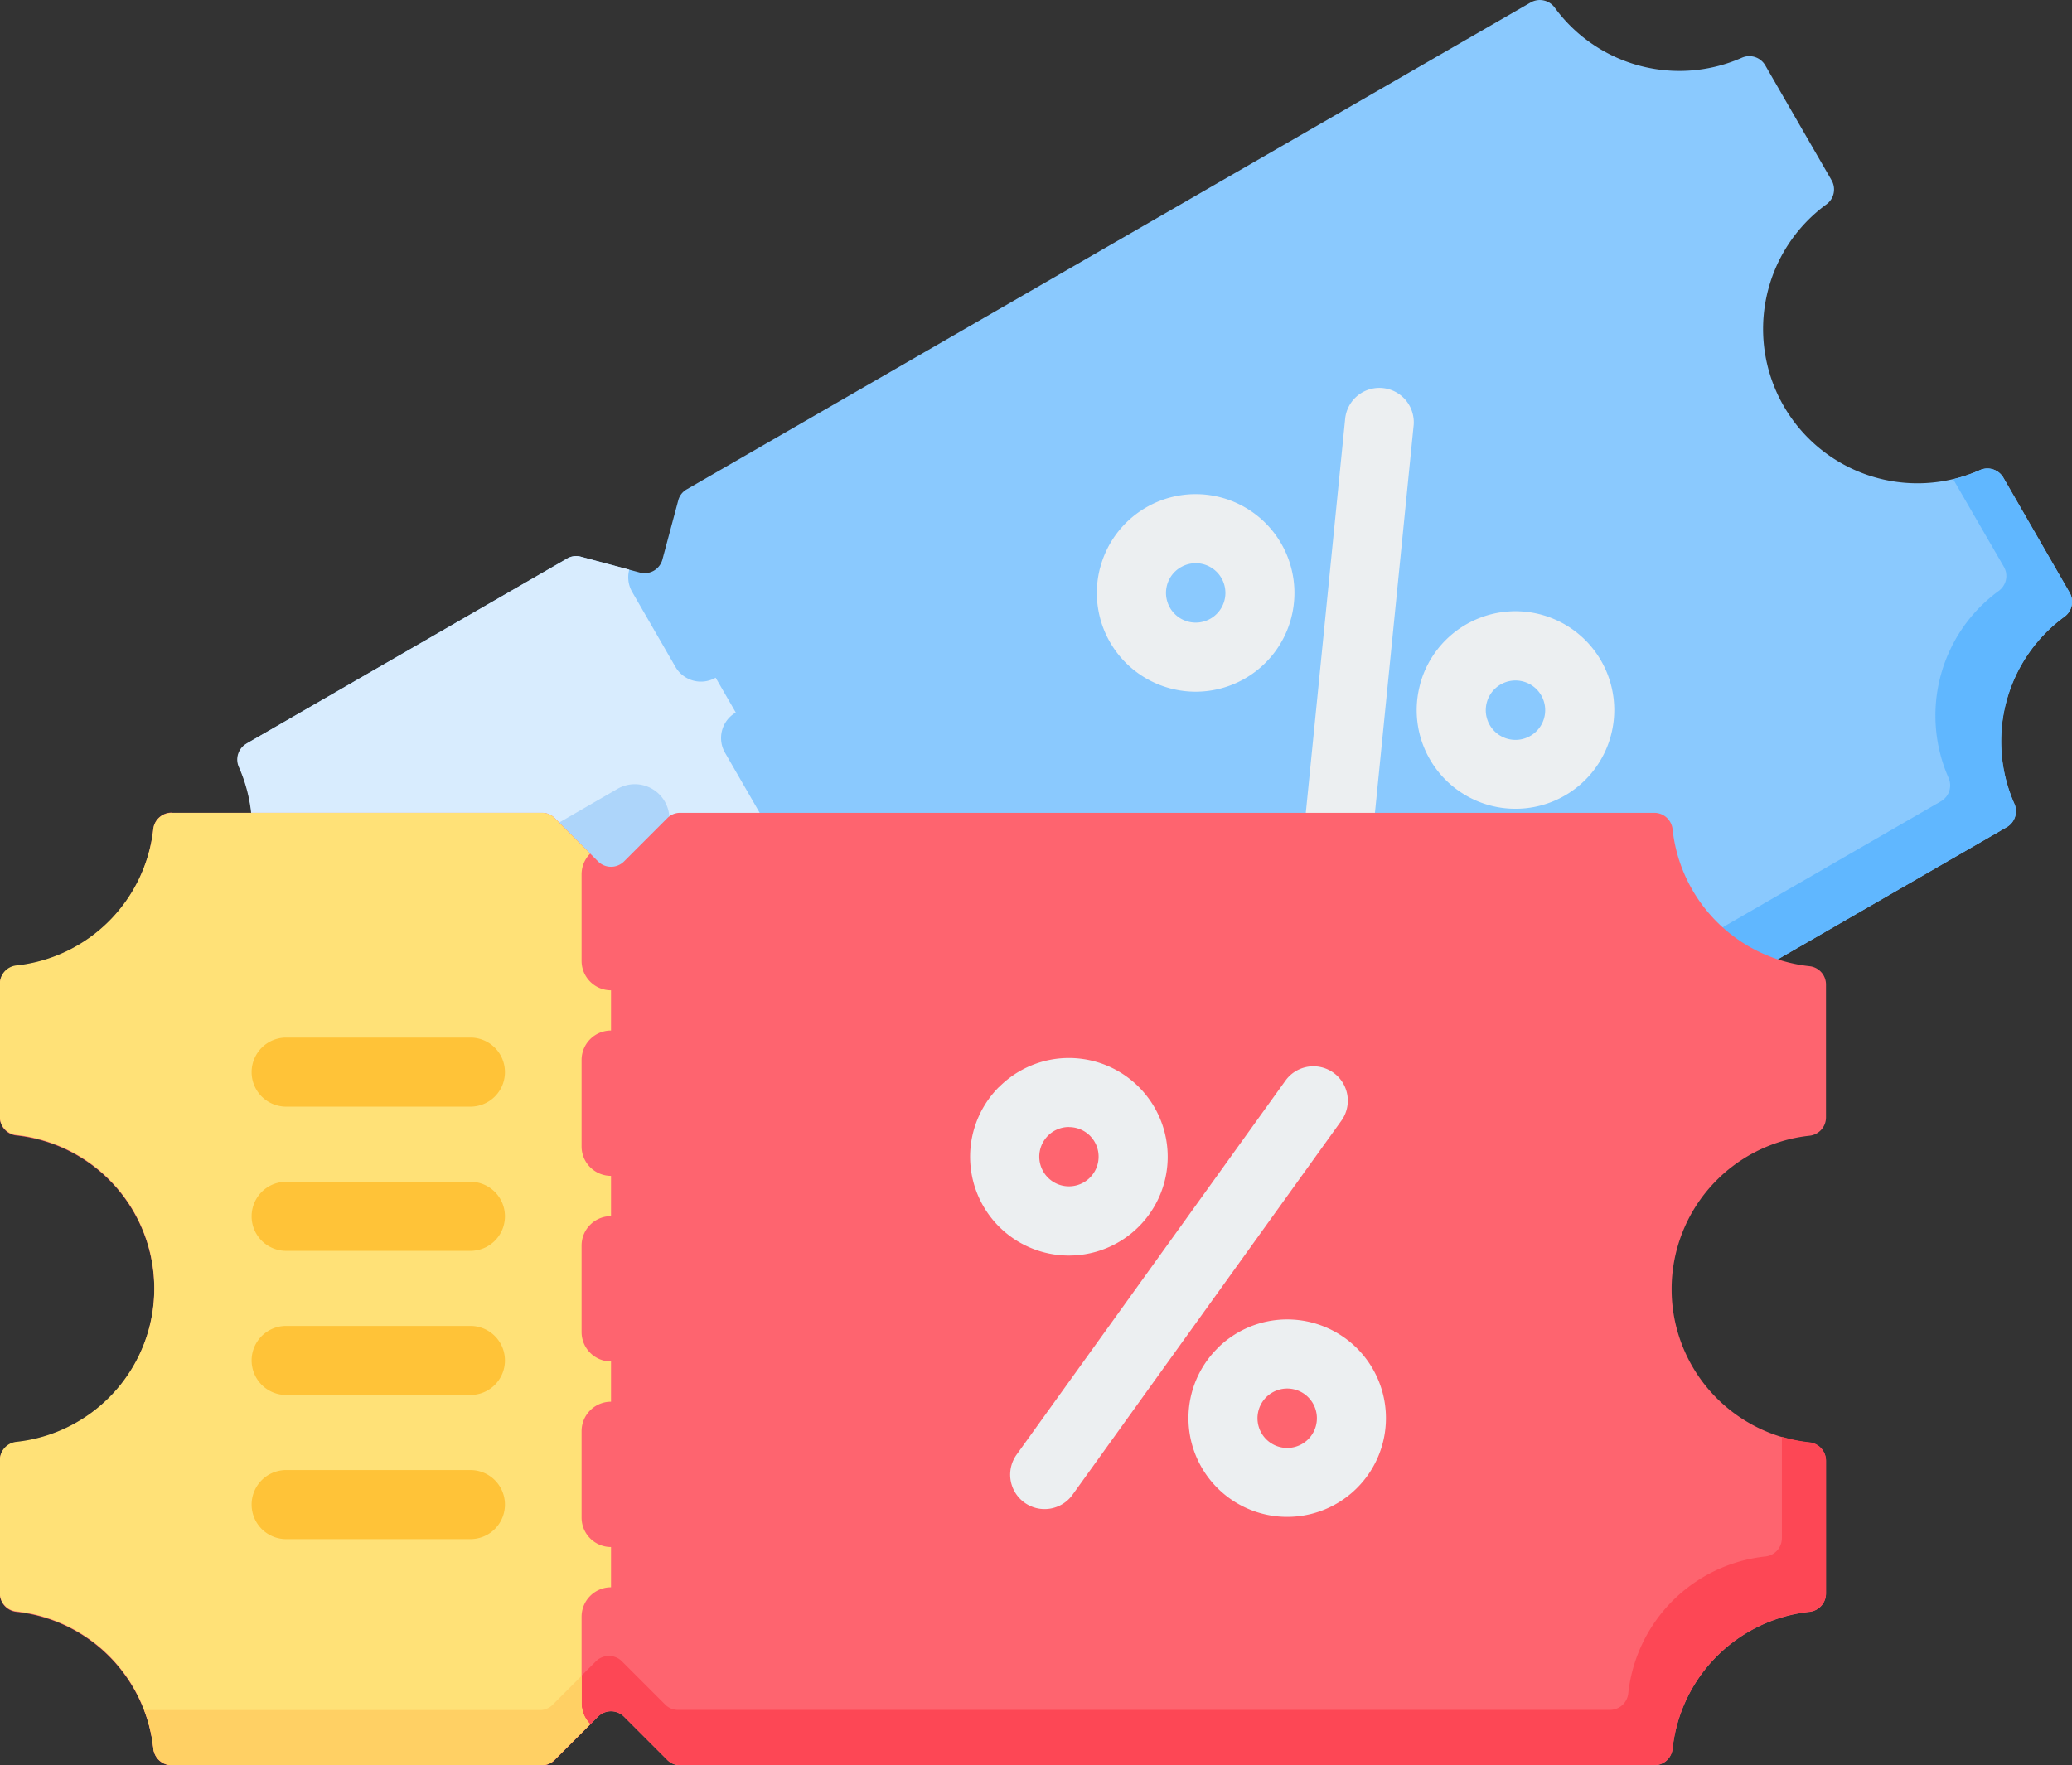
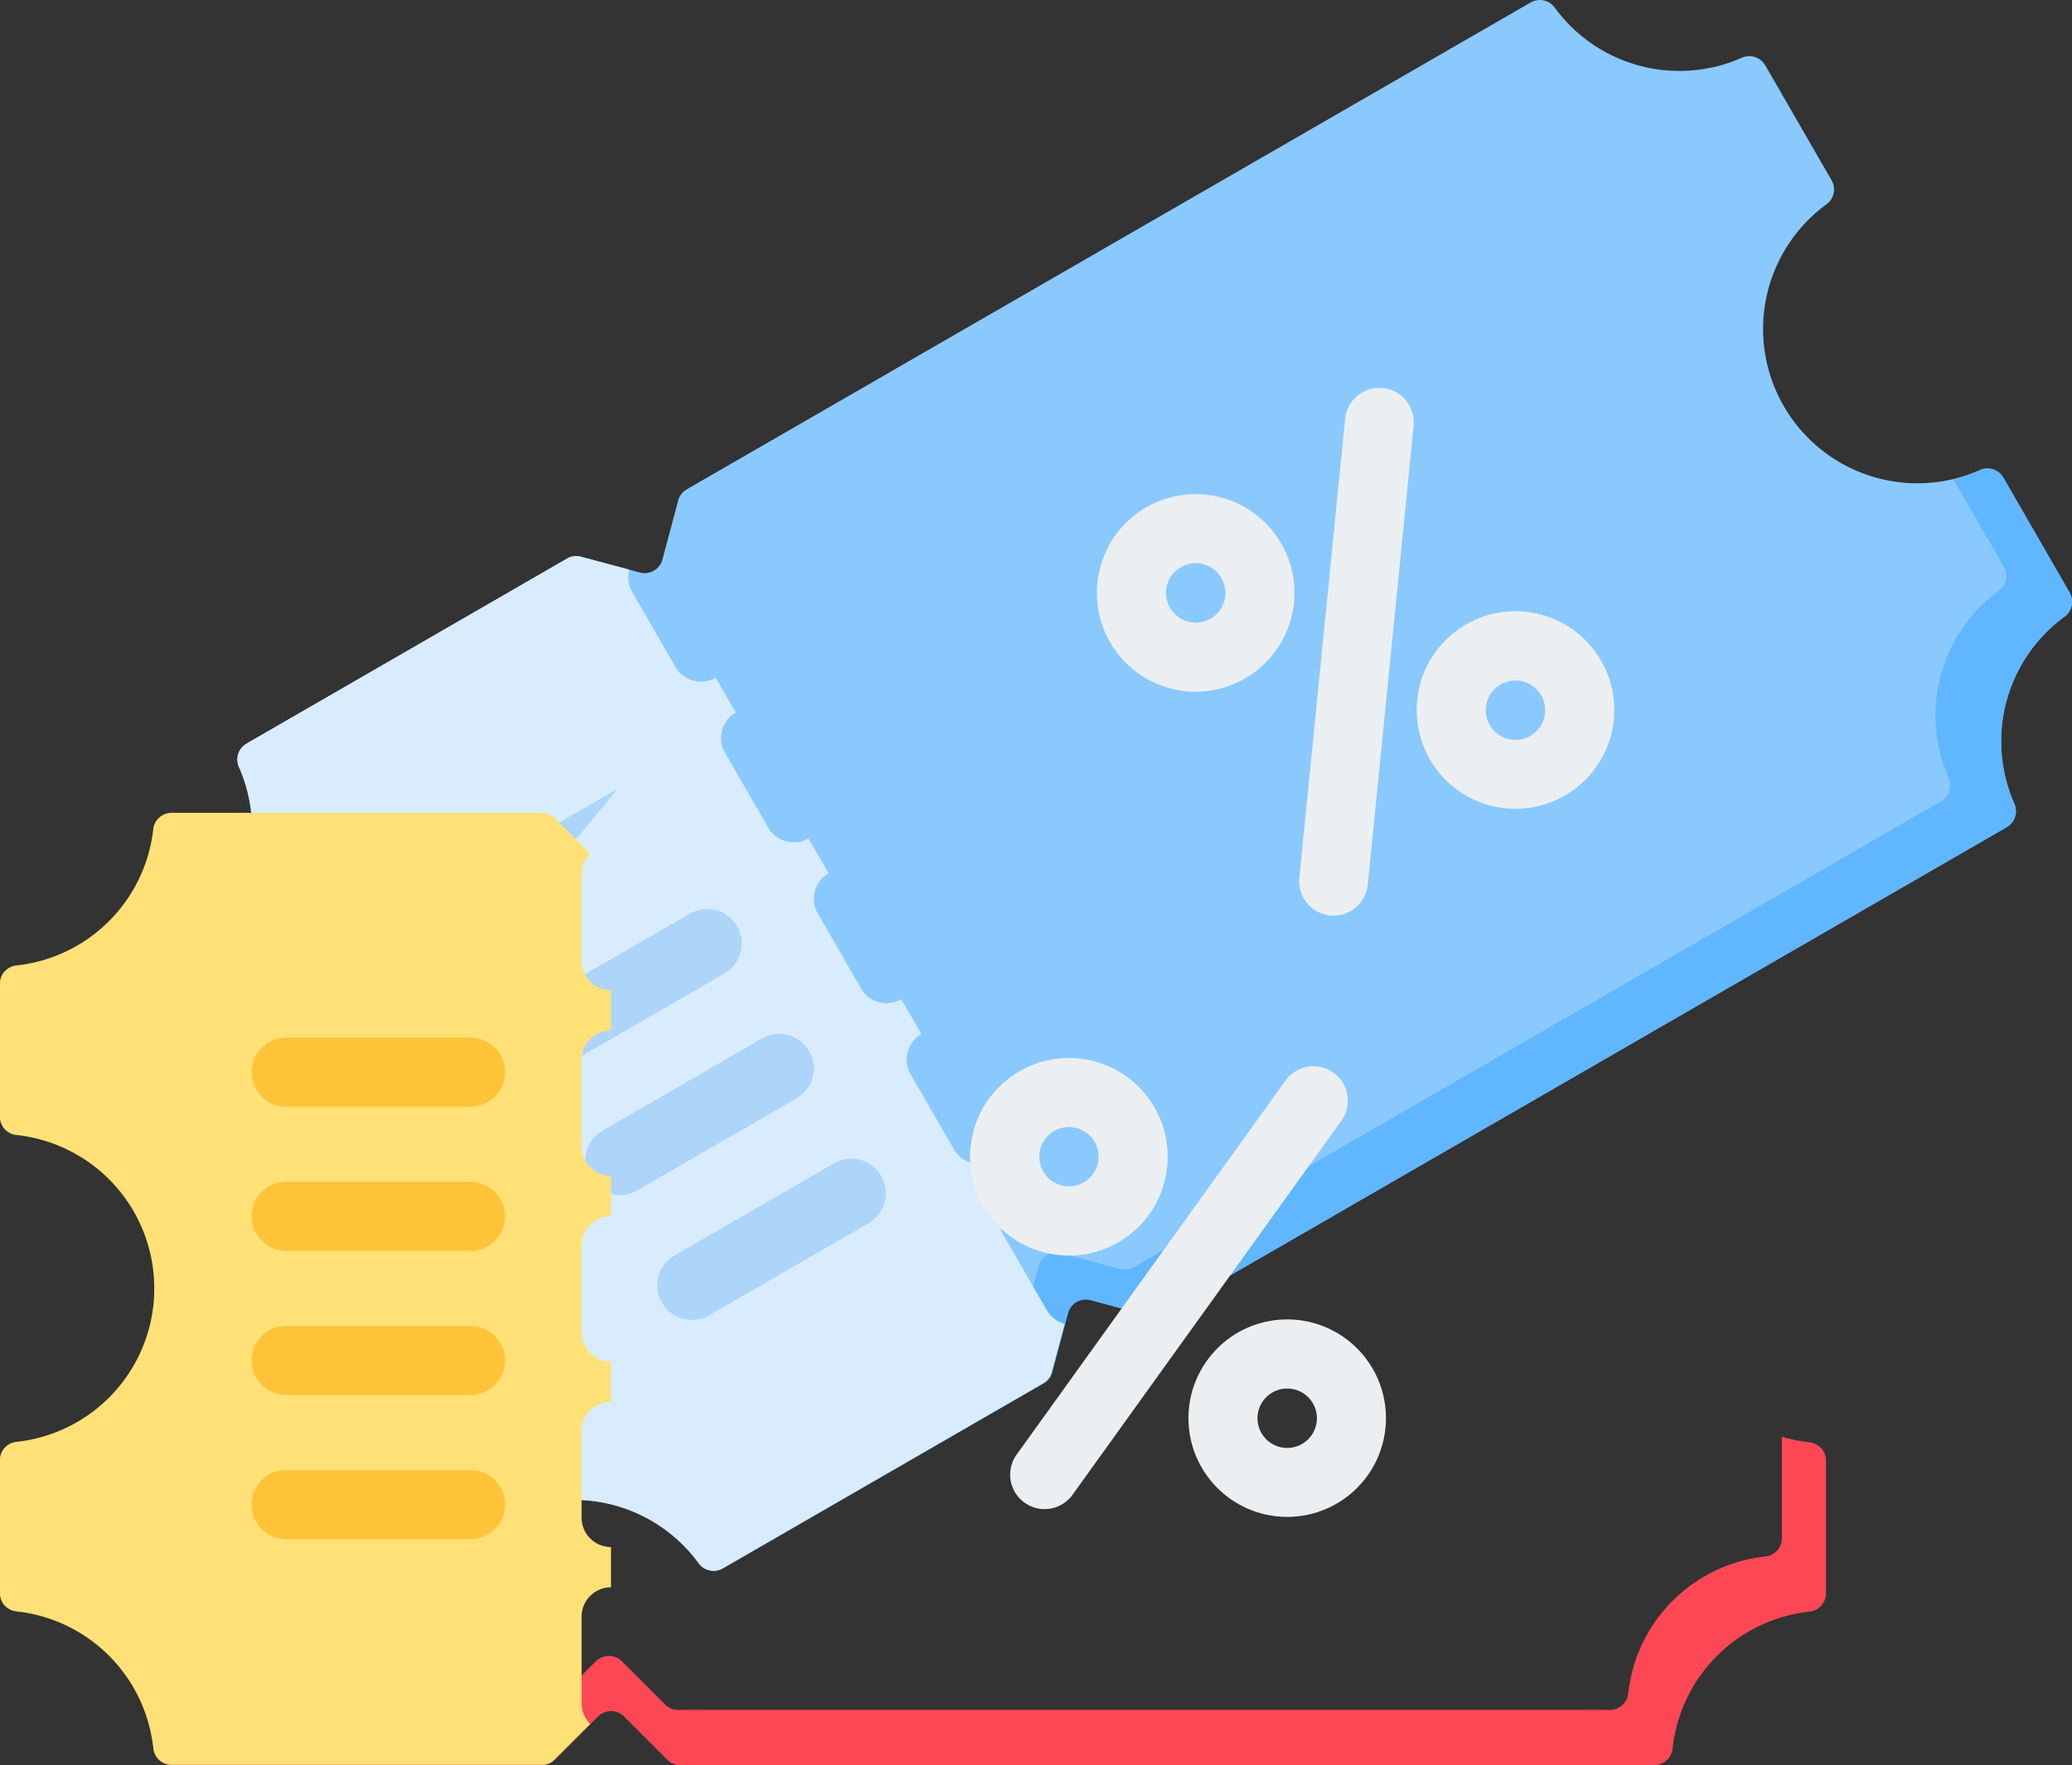
<svg xmlns="http://www.w3.org/2000/svg" width="44.986" height="38.329" viewBox="0 0 44.986 38.329">
  <rect x="0" y="0" width="44.986" height="38.329" fill="#333333" stroke="none" />
  <g id="coupons" transform="translate(-16 -51.517)">
    <g id="Group_76412" data-name="Group 76412" transform="translate(19.937 51.517)">
      <path id="Path_141177" data-name="Path 141177" d="M59.423,67.664l6.957-4.017a.386.386,0,0,1,.3-.04l1.281.343a.4.4,0,0,0,.489-.283l.343-1.281a.386.386,0,0,1,.186-.243L87.3,51.571a.4.4,0,0,1,.523.111,3.352,3.352,0,0,0,4.063,1.089.4.4,0,0,1,.508.165l1.44,2.495a.4.4,0,0,1-.111.523,3.351,3.351,0,0,0,3.332,5.771.4.4,0,0,1,.508.165L99,64.385a.4.4,0,0,1-.111.523A3.352,3.352,0,0,0,97.8,68.971a.4.4,0,0,1-.165.508L79.323,80.052a.386.386,0,0,1-.3.04l-1.281-.343a.4.4,0,0,0-.489.283l-.343,1.281a.386.386,0,0,1-.186.243l-6.957,4.017a.4.4,0,0,1-.523-.111,3.352,3.352,0,0,0-4.063-1.089.4.4,0,0,1-.508-.165l-1.44-2.495a.4.4,0,0,1,.111-.523,3.351,3.351,0,0,0-3.332-5.771.4.4,0,0,1-.508-.165l-1.44-2.495a.4.4,0,0,1,.111-.523,3.352,3.352,0,0,0,1.089-4.063.4.4,0,0,1,.165-.508Z" transform="translate(-58.005 -51.517)" fill="#8ac9fe" fill-rule="evenodd" />
      <path id="Path_141178" data-name="Path 141178" d="M199.086,167.291l-17.52,10.115a.386.386,0,0,1-.3.04l-1.281-.343a.4.4,0,0,0-.489.283l-.343,1.281a.386.386,0,0,1-.186.243l-7.438,4.294a3.335,3.335,0,0,1,.6.628.4.4,0,0,0,.523.111l6.957-4.017a.386.386,0,0,0,.186-.243l.343-1.281a.4.4,0,0,1,.489-.283l1.281.343a.386.386,0,0,0,.3-.04l18.312-10.572a.4.4,0,0,0,.165-.508,3.352,3.352,0,0,1,1.089-4.063.4.4,0,0,0,.111-.523l-1.44-2.495a.4.4,0,0,0-.508-.165,3.338,3.338,0,0,1-.581.2l1.1,1.9a.4.4,0,0,1-.111.523,3.352,3.352,0,0,0-1.089,4.063A.4.4,0,0,1,199.086,167.291Z" transform="translate(-160.886 -149.888)" fill="#60b7ff" fill-rule="evenodd" />
      <path id="Path_141179" data-name="Path 141179" d="M278.858,147.662a.645.645,0,1,0,.49-.065A.644.644,0,0,0,278.858,147.662Zm-3.373-5.787a.747.747,0,0,1,1.486.15l-.995,9.966a.747.747,0,1,1-1.486-.15Zm-3.57,3.24a.645.645,0,1,0,.49-.065A.643.643,0,0,0,271.915,145.116Zm-1.749,0a2.145,2.145,0,1,0,1-1.3A2.139,2.139,0,0,0,270.166,145.119Zm6.943,2.546a2.145,2.145,0,1,1,.214,1.627A2.138,2.138,0,0,1,277.109,147.666Z" transform="translate(-250.215 -132.798)" fill="#eceff1" fill-rule="evenodd" />
      <path id="Path_141180" data-name="Path 141180" d="M59.422,184.427l6.957-4.017a.386.386,0,0,1,.3-.04l1.05.281a.637.637,0,0,0,.064.485l.939,1.627a.639.639,0,0,0,.873.234l.437.757a.639.639,0,0,0-.234.873l.939,1.627a.639.639,0,0,0,.873.234l.437.757a.639.639,0,0,0-.234.874l.939,1.627a.639.639,0,0,0,.873.234l.437.757a.639.639,0,0,0-.234.873l.939,1.627a.639.639,0,0,0,.873.234l.437.757a.639.639,0,0,0-.234.873l.939,1.627a.637.637,0,0,0,.388.3l-.281,1.05a.386.386,0,0,1-.186.243l-6.957,4.017a.4.4,0,0,1-.523-.111,3.352,3.352,0,0,0-4.063-1.089.4.4,0,0,1-.508-.165l-1.44-2.495a.4.4,0,0,1,.111-.523,3.351,3.351,0,0,0-3.332-5.771.4.4,0,0,1-.508-.165l-1.44-2.495a.4.4,0,0,1,.111-.523,3.352,3.352,0,0,0,1.089-4.063A.4.4,0,0,1,59.422,184.427Z" transform="translate(-58.004 -168.281)" fill="#d8ecfe" fill-rule="evenodd" />
-       <path id="Path_141181" data-name="Path 141181" d="M119.25,236.657a.75.75,0,0,1-.75-1.3l3.461-2a.75.75,0,1,1,.75,1.3Zm4.7,8.133a.75.75,0,0,1-.75-1.3l3.461-2a.75.75,0,0,1,.75,1.3Zm-1.565-2.711,3.461-2a.75.75,0,1,0-.75-1.3l-3.461,2a.75.75,0,0,0,.75,1.3Zm-1.565-2.711,3.461-2a.75.75,0,0,0-.75-1.3l-3.461,2a.75.75,0,1,0,.75,1.3Z" transform="translate(-112.49 -216.227)" fill="#add5fa" fill-rule="evenodd" />
+       <path id="Path_141181" data-name="Path 141181" d="M119.25,236.657a.75.75,0,0,1-.75-1.3l3.461-2Zm4.7,8.133a.75.75,0,0,1-.75-1.3l3.461-2a.75.75,0,0,1,.75,1.3Zm-1.565-2.711,3.461-2a.75.75,0,1,0-.75-1.3l-3.461,2a.75.75,0,0,0,.75,1.3Zm-1.565-2.711,3.461-2a.75.75,0,0,0-.75-1.3l-3.461,2a.75.75,0,1,0,.75,1.3Z" transform="translate(-112.49 -216.227)" fill="#add5fa" fill-rule="evenodd" />
    </g>
    <g id="Group_76413" data-name="Group 76413" transform="translate(16 69.168)">
-       <path id="Path_141182" data-name="Path 141182" d="M19.729,239.848h8.034a.386.386,0,0,1,.283.117l.938.938a.4.4,0,0,0,.565,0l.938-.938a.386.386,0,0,1,.283-.117H51.914a.4.4,0,0,1,.4.357,3.352,3.352,0,0,0,2.974,2.974.4.4,0,0,1,.357.4v2.881a.4.4,0,0,1-.357.4,3.351,3.351,0,0,0,0,6.664.4.4,0,0,1,.357.4V256.8a.4.4,0,0,1-.357.4,3.352,3.352,0,0,0-2.974,2.974.4.4,0,0,1-.4.358H30.769a.386.386,0,0,1-.283-.117l-.938-.938a.4.4,0,0,0-.565,0l-.938.938a.386.386,0,0,1-.283.117H19.729a.4.4,0,0,1-.4-.358,3.352,3.352,0,0,0-2.974-2.974.4.4,0,0,1-.358-.4v-2.881a.4.4,0,0,1,.358-.4,3.351,3.351,0,0,0,0-6.664.4.4,0,0,1-.358-.4v-2.881a.4.4,0,0,1,.358-.4,3.352,3.352,0,0,0,2.974-2.974.4.4,0,0,1,.4-.357Z" transform="translate(-16 -239.848)" fill="#fe646f" fill-rule="evenodd" />
      <path id="Path_141183" data-name="Path 141183" d="M81.222,390.361H60.991a.386.386,0,0,1-.283-.117l-.938-.938a.4.4,0,0,0-.565,0l-.938.938a.386.386,0,0,1-.283.117H49.4a3.331,3.331,0,0,1,.2.841.4.4,0,0,0,.4.358H58.03a.386.386,0,0,0,.283-.117l.938-.938a.4.4,0,0,1,.565,0l.938.938a.386.386,0,0,0,.283.117H82.181a.4.4,0,0,0,.4-.358,3.352,3.352,0,0,1,2.974-2.974.4.4,0,0,0,.357-.4V384.95a.4.4,0,0,0-.358-.4,3.334,3.334,0,0,1-.6-.12v2.2a.4.4,0,0,1-.357.4A3.352,3.352,0,0,0,81.619,390,.4.4,0,0,1,81.222,390.361Z" transform="translate(-46.267 -370.881)" fill="#fd4755" fill-rule="evenodd" />
      <path id="Path_141184" data-name="Path 141184" d="M247.622,303.847a.645.645,0,1,0,.456.189A.643.643,0,0,0,247.622,303.847Zm-.028-6.7a.747.747,0,0,1,1.212.873l-5.845,8.134a.747.747,0,0,1-1.213-.873Zm-4.711,1.021a.644.644,0,1,0,.456.189A.643.643,0,0,0,242.883,298.17Zm-1.517-.871a2.145,2.145,0,1,0,1.517-.628A2.138,2.138,0,0,0,241.366,297.3Zm4.74,5.677a2.144,2.144,0,1,1-.628,1.516A2.138,2.138,0,0,1,246.106,302.976Z" transform="translate(-219.675 -291.345)" fill="#eceff1" fill-rule="evenodd" />
      <path id="Path_141185" data-name="Path 141185" d="M19.729,239.848h8.034a.386.386,0,0,1,.283.117l.768.768a.638.638,0,0,0-.187.452v1.878a.639.639,0,0,0,.639.639v.874a.639.639,0,0,0-.639.639v1.878a.639.639,0,0,0,.639.639v.874a.639.639,0,0,0-.639.639v1.878a.639.639,0,0,0,.639.639v.874a.639.639,0,0,0-.639.639v1.878a.639.639,0,0,0,.639.639v.874a.639.639,0,0,0-.639.639v1.878a.638.638,0,0,0,.187.452l-.768.768a.386.386,0,0,1-.283.117H19.729a.4.4,0,0,1-.4-.357,3.352,3.352,0,0,0-2.974-2.974.4.4,0,0,1-.358-.4v-2.881a.4.4,0,0,1,.358-.4,3.351,3.351,0,0,0,0-6.664.4.4,0,0,1-.358-.4v-2.881a.4.4,0,0,1,.358-.4,3.352,3.352,0,0,0,2.974-2.974A.4.4,0,0,1,19.729,239.848Z" transform="translate(-16 -239.848)" fill="#ffe177" fill-rule="evenodd" />
-       <path id="Path_141186" data-name="Path 141186" d="M58.313,441.588l.768-.768a.638.638,0,0,1-.187-.452v-.6l-.626.626a.386.386,0,0,1-.283.117H49.4a3.335,3.335,0,0,1,.2.841.4.4,0,0,0,.4.358H58.03A.386.386,0,0,0,58.313,441.588Z" transform="translate(-46.267 -421.027)" fill="#ffd064" fill-rule="evenodd" />
      <path id="Path_141187" data-name="Path 141187" d="M75.037,293.428a.75.75,0,0,1,0-1.5h4a.75.75,0,0,1,0,1.5Zm0,9.391a.75.75,0,1,1,0-1.5h4a.75.75,0,1,1,0,1.5Zm0-3.13a.75.75,0,0,1,0-1.5h4a.75.75,0,0,1,0,1.5Zm0-3.13a.75.75,0,1,1,0-1.5h4a.75.75,0,1,1,0,1.5Z" transform="translate(-68.824 -287.047)" fill="#ffc338" fill-rule="evenodd" />
    </g>
  </g>
</svg>